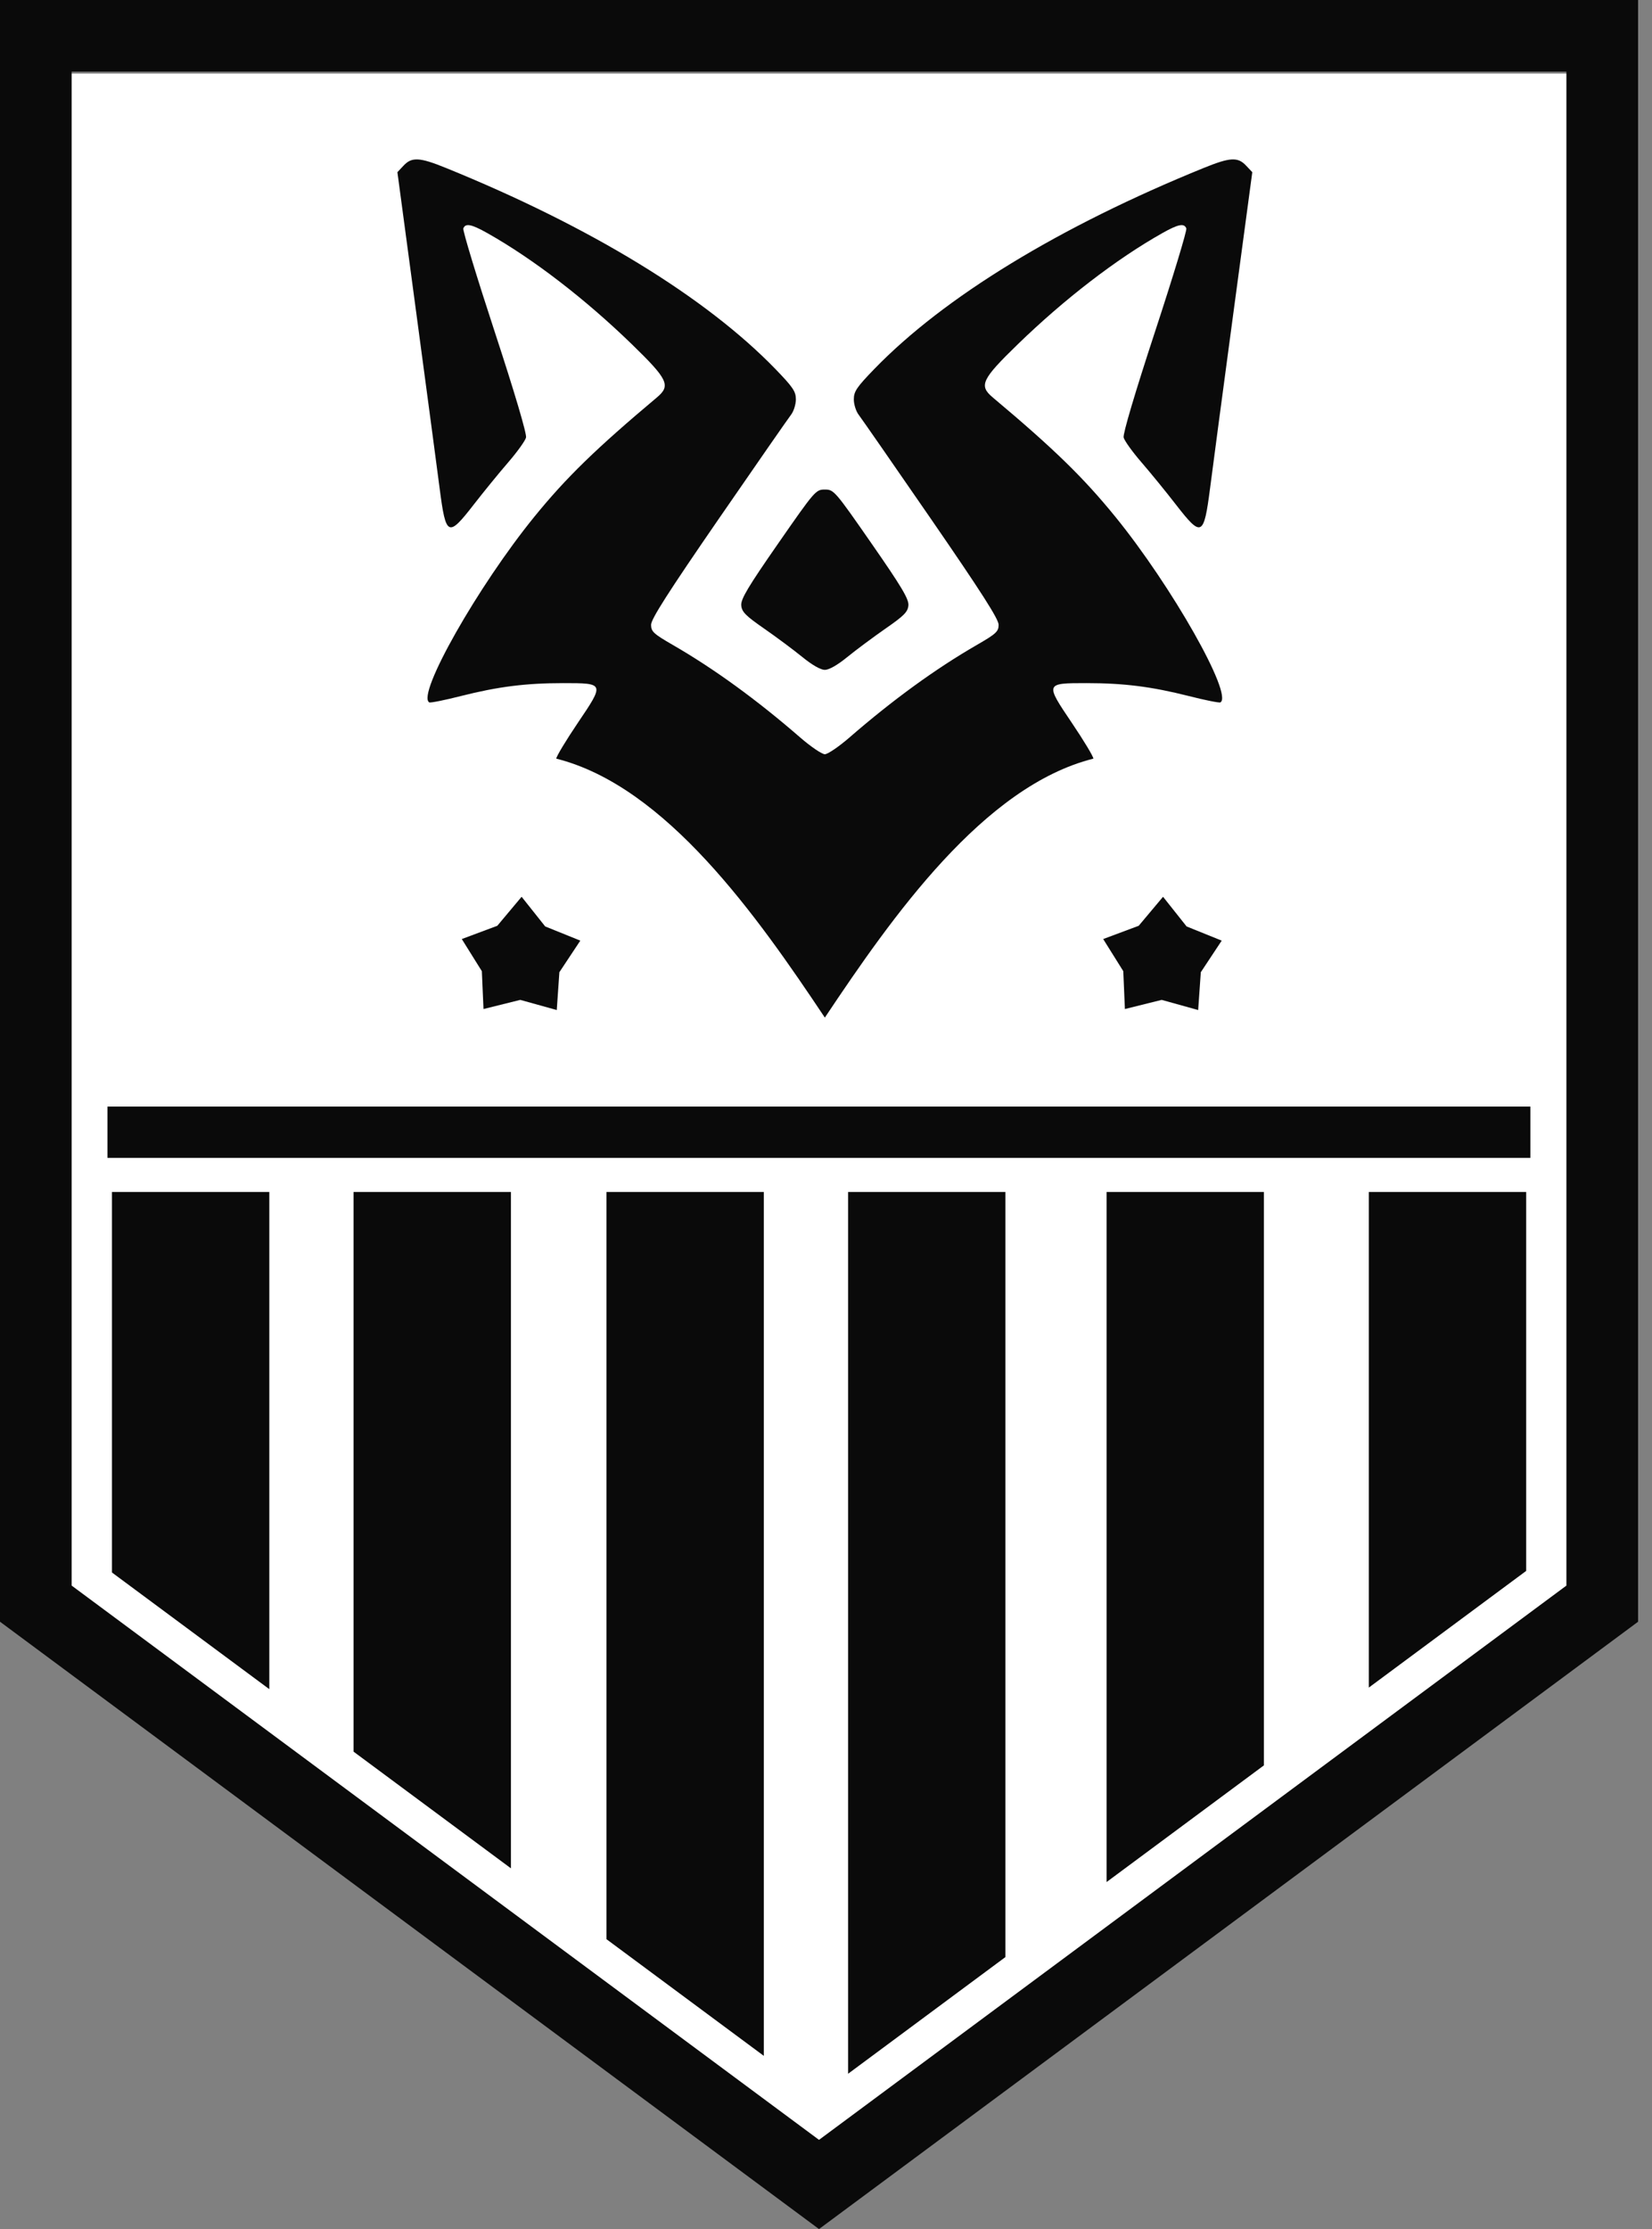
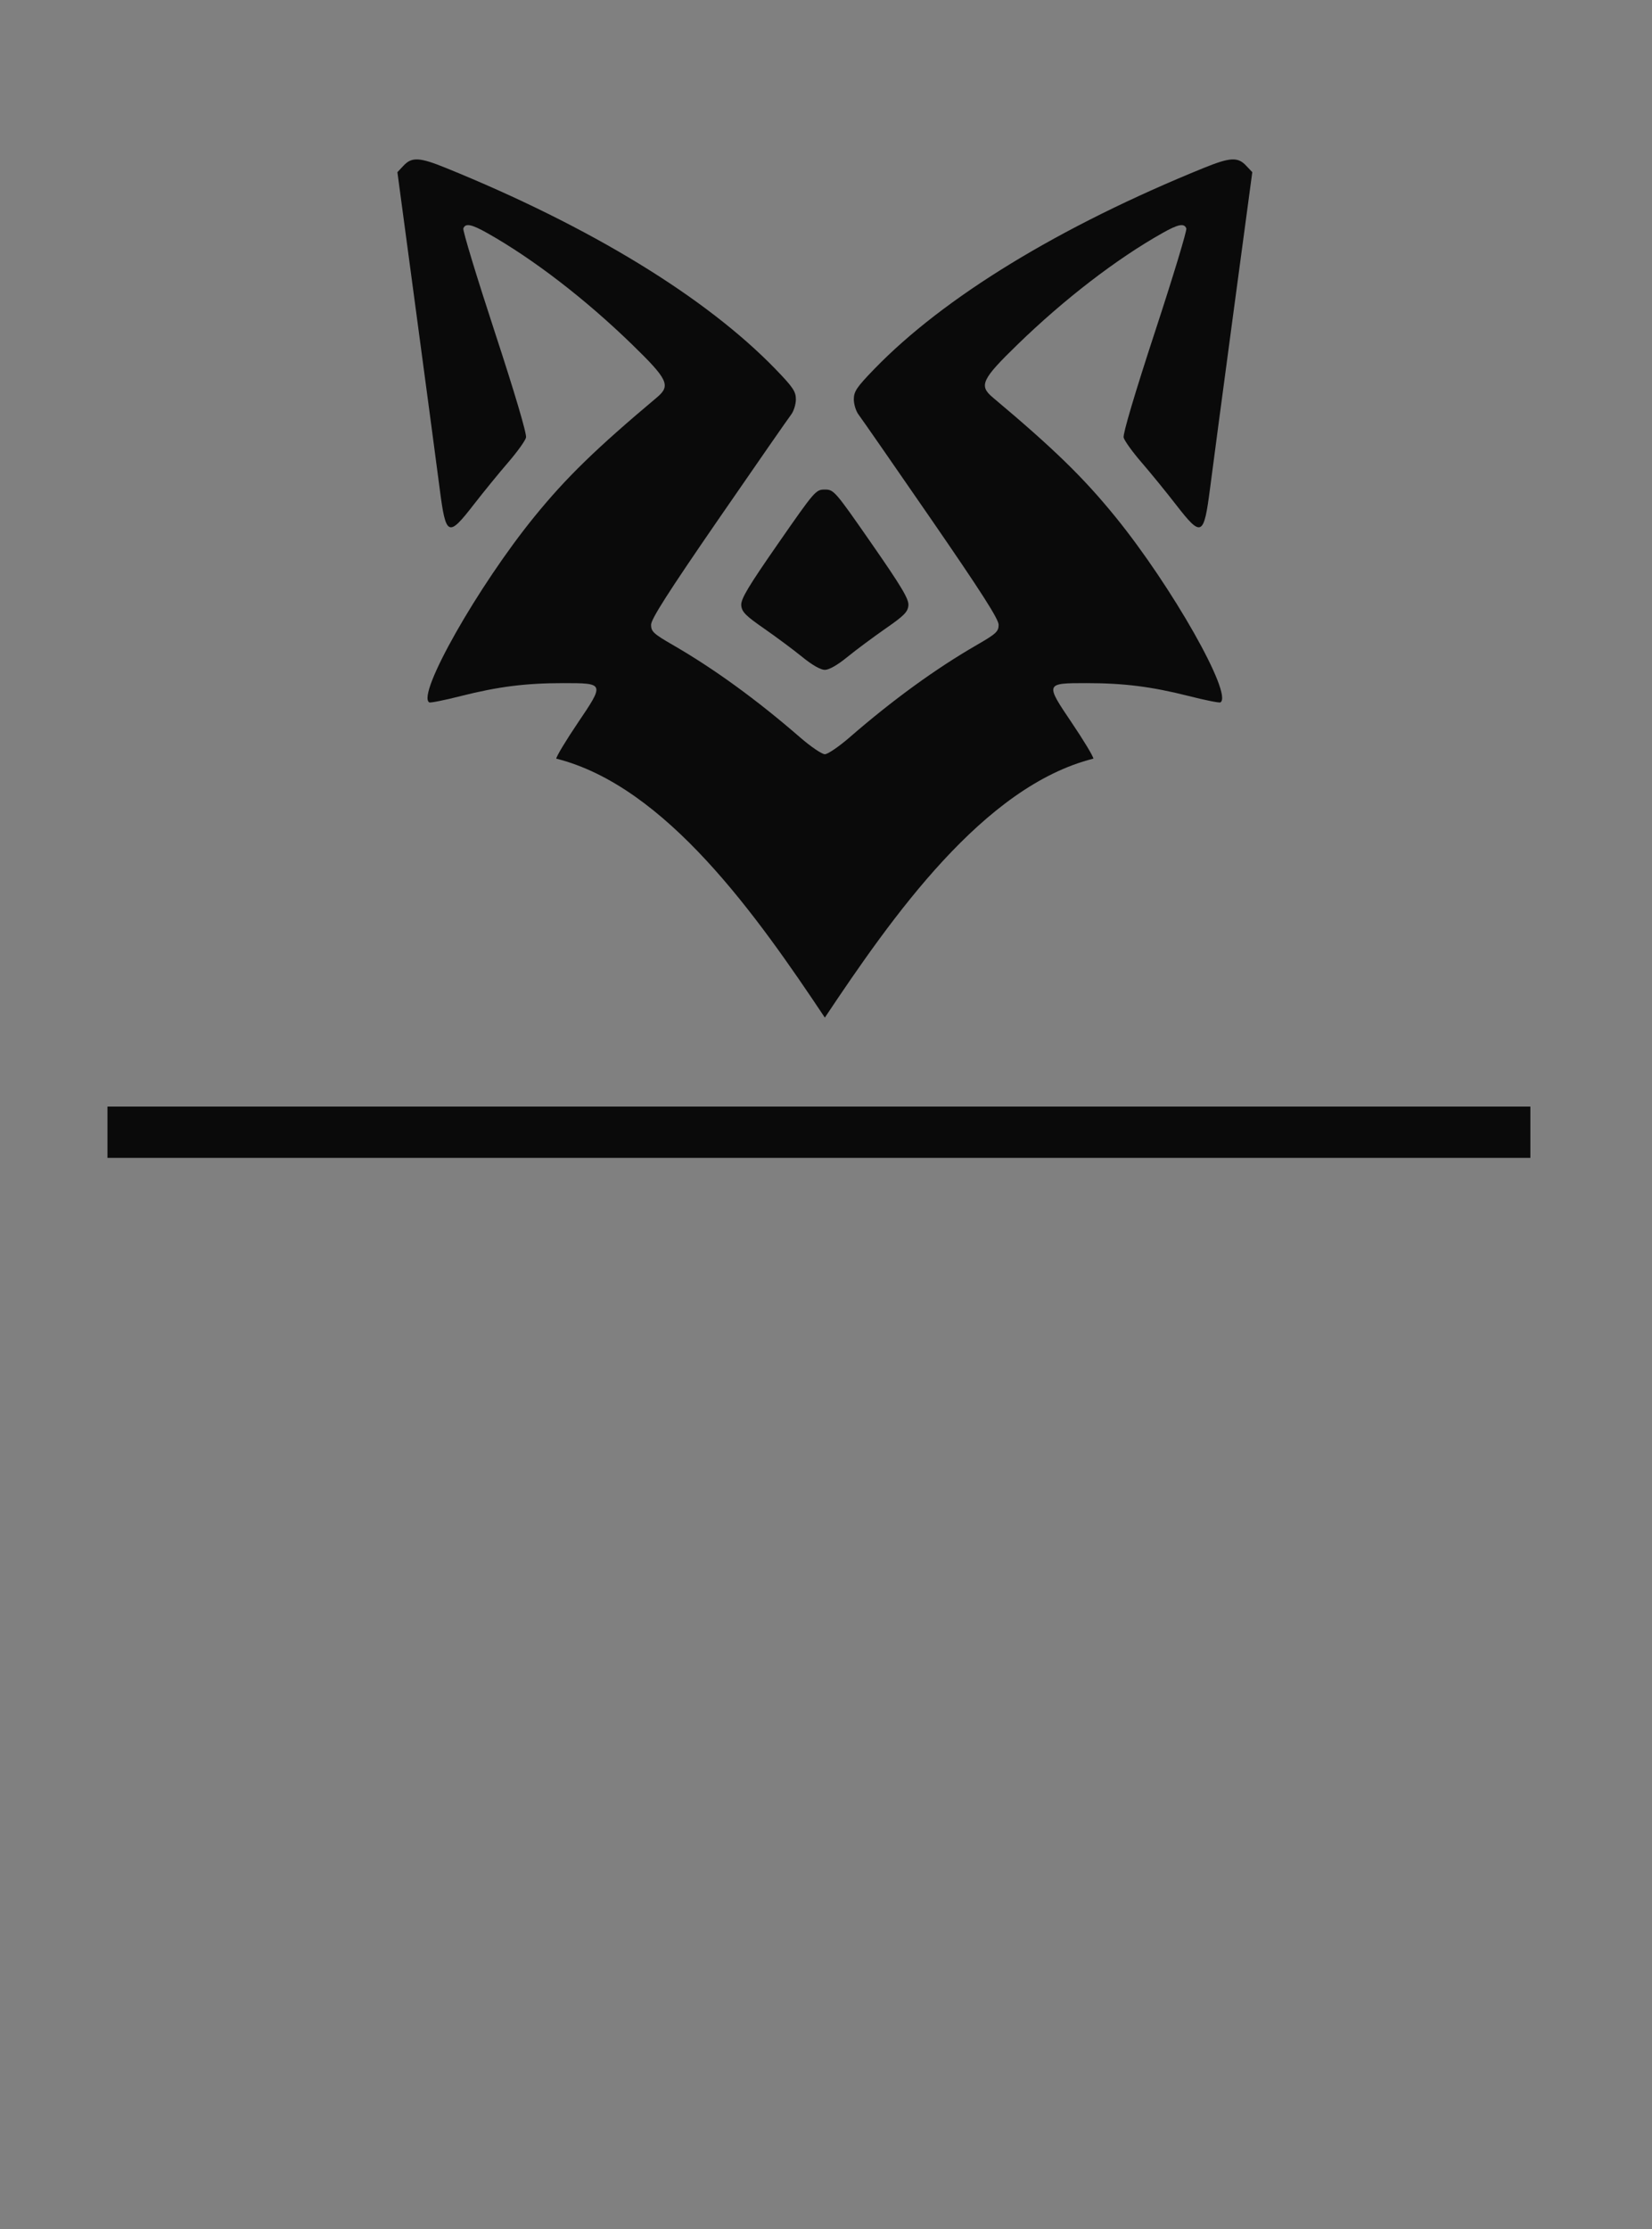
<svg xmlns="http://www.w3.org/2000/svg" width="43" height="58" viewBox="0 0 43 58" fill="none">
  <rect x="0" y="0" width="43" height="58" fill="#808080" stroke="none" />
-   <path d="M40.989 1.915V41.281L21.317 55.864L1.645 41.281V1.915H21.317H40.989Z" fill="white" />
  <path d="M2.797 28.793H39.834V30.128H2.797V28.793Z" fill="#0A0A0A" />
  <path d="M10.821 4.149C10.69 4.154 10.599 4.209 10.505 4.309L10.344 4.48L10.838 8.164C11.11 10.19 11.382 12.232 11.443 12.704C11.605 13.961 11.664 13.99 12.329 13.132C12.585 12.802 12.988 12.308 13.225 12.034C13.461 11.761 13.672 11.468 13.692 11.384C13.714 11.29 13.399 10.225 12.877 8.634C12.408 7.205 12.04 5.995 12.06 5.944C12.115 5.801 12.269 5.831 12.69 6.068C13.881 6.74 15.236 7.782 16.45 8.961C17.388 9.872 17.464 10.033 17.101 10.339C15.51 11.675 14.739 12.425 13.909 13.445C12.438 15.254 10.837 18.08 11.173 18.276C11.201 18.293 11.572 18.219 11.996 18.111C12.966 17.866 13.685 17.775 14.658 17.775C15.739 17.775 15.739 17.775 15.038 18.812C14.731 19.267 14.479 19.685 14.479 19.74C17.338 20.458 19.715 23.849 21.47 26.478C23.225 23.849 25.601 20.458 28.46 19.74C28.46 19.685 28.208 19.267 27.901 18.812C27.201 17.775 27.201 17.775 28.281 17.775C29.254 17.775 29.974 17.866 30.944 18.111C31.368 18.219 31.738 18.293 31.766 18.276C32.102 18.08 30.502 15.254 29.03 13.445C28.2 12.425 27.43 11.675 25.838 10.339C25.475 10.033 25.551 9.872 26.489 8.961C27.704 7.782 29.058 6.74 30.25 6.068C30.67 5.831 30.824 5.801 30.879 5.944C30.899 5.995 30.532 7.205 30.063 8.634C29.541 10.225 29.225 11.29 29.247 11.384C29.268 11.468 29.478 11.761 29.715 12.034C29.952 12.308 30.355 12.802 30.61 13.132C31.276 13.99 31.334 13.961 31.497 12.704C31.557 12.232 31.829 10.19 32.101 8.164L32.596 4.48L32.434 4.309C32.327 4.194 32.223 4.14 32.059 4.149C31.896 4.158 31.674 4.231 31.329 4.371C27.576 5.896 24.57 7.73 22.755 9.604C22.299 10.075 22.224 10.186 22.224 10.391C22.224 10.522 22.281 10.703 22.351 10.793C22.42 10.883 23.268 12.104 24.235 13.507C25.54 15.401 25.993 16.109 25.993 16.256C25.993 16.432 25.93 16.491 25.427 16.781C24.351 17.402 23.237 18.211 22.104 19.195C21.831 19.431 21.545 19.625 21.47 19.625C21.394 19.625 21.108 19.431 20.835 19.195C19.702 18.211 18.588 17.402 17.512 16.781C17.009 16.491 16.947 16.432 16.947 16.256C16.947 16.109 17.399 15.401 18.704 13.507C19.671 12.104 20.519 10.883 20.589 10.793C20.659 10.703 20.716 10.522 20.716 10.391C20.716 10.186 20.64 10.075 20.185 9.604C18.369 7.73 15.364 5.896 11.61 4.371C11.266 4.231 11.043 4.158 10.88 4.149C10.859 4.148 10.84 4.148 10.821 4.149ZM21.468 12.738C21.235 12.738 21.207 12.771 20.254 14.143C19.47 15.271 19.281 15.588 19.294 15.751C19.308 15.921 19.404 16.019 19.893 16.358C20.214 16.581 20.661 16.914 20.887 17.098C21.141 17.305 21.363 17.431 21.469 17.43H21.47H21.47C21.576 17.431 21.799 17.305 22.052 17.098C22.278 16.914 22.725 16.581 23.046 16.358C23.535 16.019 23.631 15.921 23.645 15.751C23.658 15.588 23.47 15.271 22.686 14.143C21.733 12.771 21.704 12.738 21.471 12.738H21.47H21.468Z" fill="#0A0A0A" />
-   <path d="M0 0V42.197L21.318 58L42.638 42.197V0H41.705H21.318H0ZM1.865 1.865H21.318H40.772V41.257L21.318 55.679L1.865 41.257V1.865Z" fill="#0A0A0A" />
-   <path d="M2.914 31.015V40.916L7.01 43.952V31.015H2.914ZM9.203 31.015V45.578L13.299 48.614V31.015H9.203ZM15.785 31.015V50.457L19.881 53.493V31.015H15.785ZM22.075 31.015V53.959L26.17 50.923V31.015H22.075ZM28.803 31.015V48.971L32.898 45.935V31.015H28.803ZM35.629 31.015V43.911L39.725 40.875V31.015H35.629Z" fill="#0A0A0A" />
-   <path d="M31.187 26.281L30.237 26.017L29.28 26.255L29.238 25.27L28.715 24.434L29.639 24.089L30.273 23.334L30.886 24.106L31.8 24.475L31.256 25.297L31.187 26.281Z" fill="#0A0A0A" />
-   <path d="M14.492 26.281L13.542 26.017L12.585 26.255L12.542 25.27L12.02 24.434L12.944 24.089L13.577 23.334L14.191 24.106L15.105 24.475L14.56 25.297L14.492 26.281Z" fill="#0A0A0A" />
</svg>